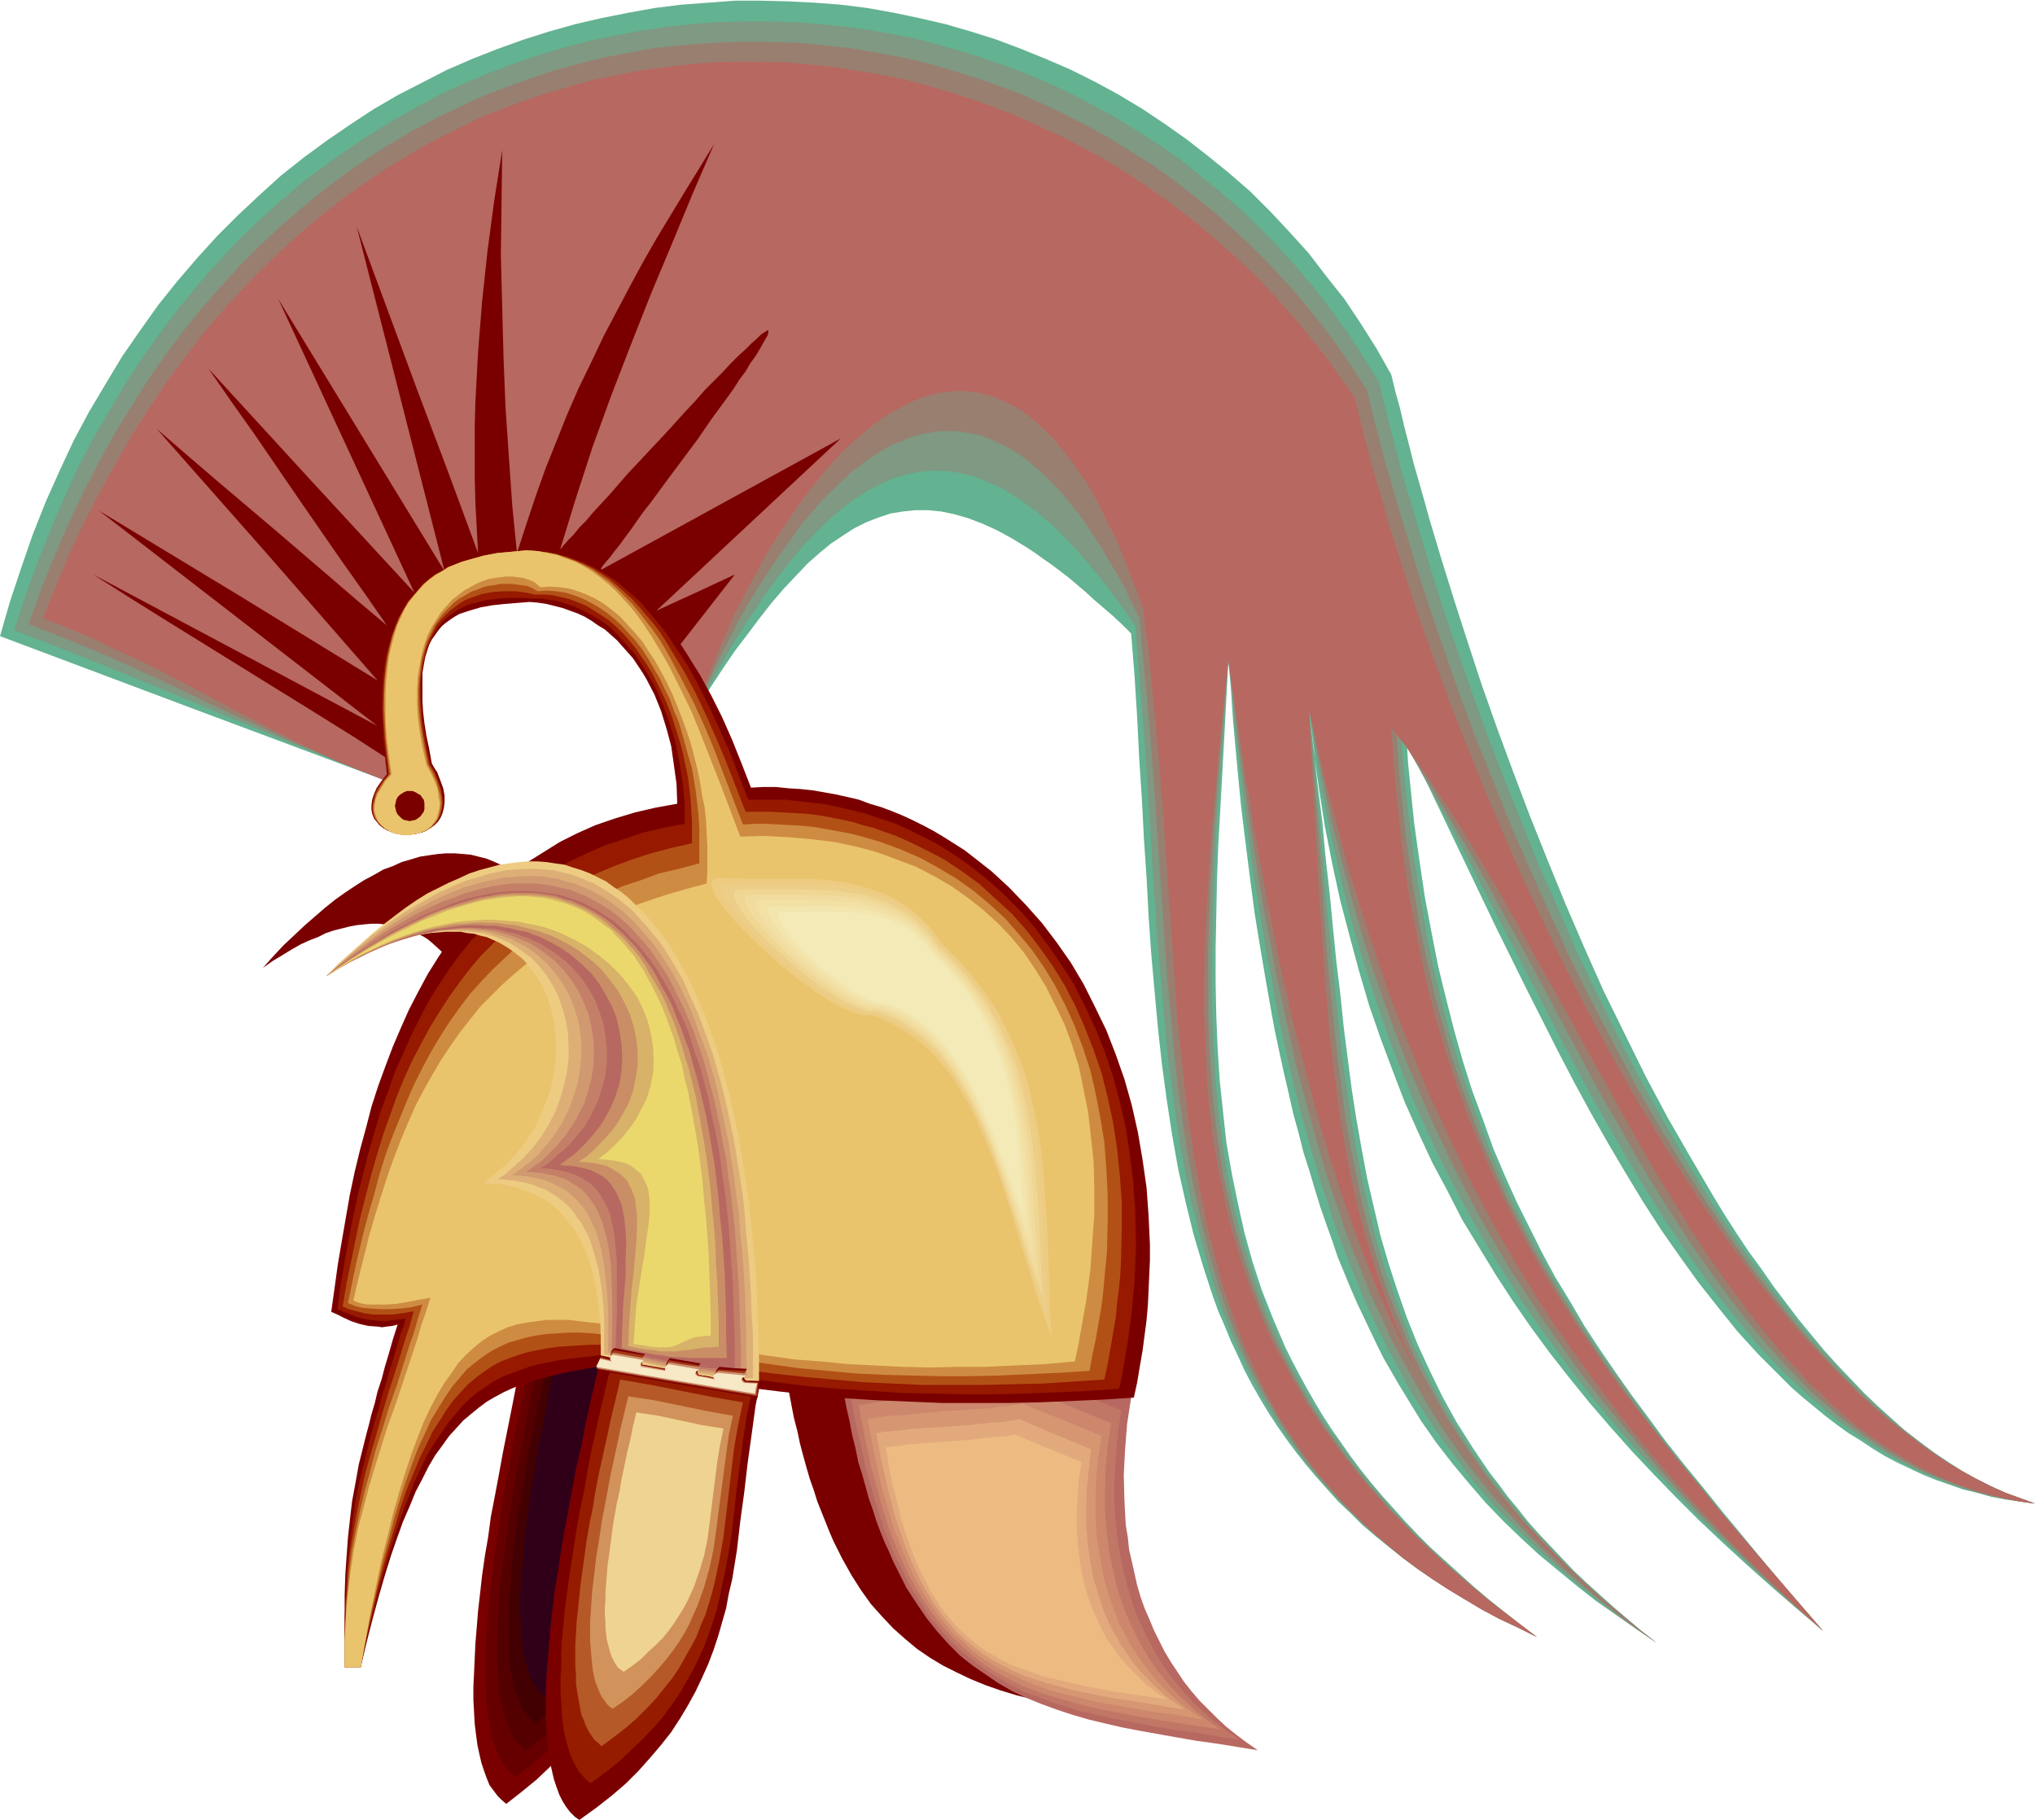
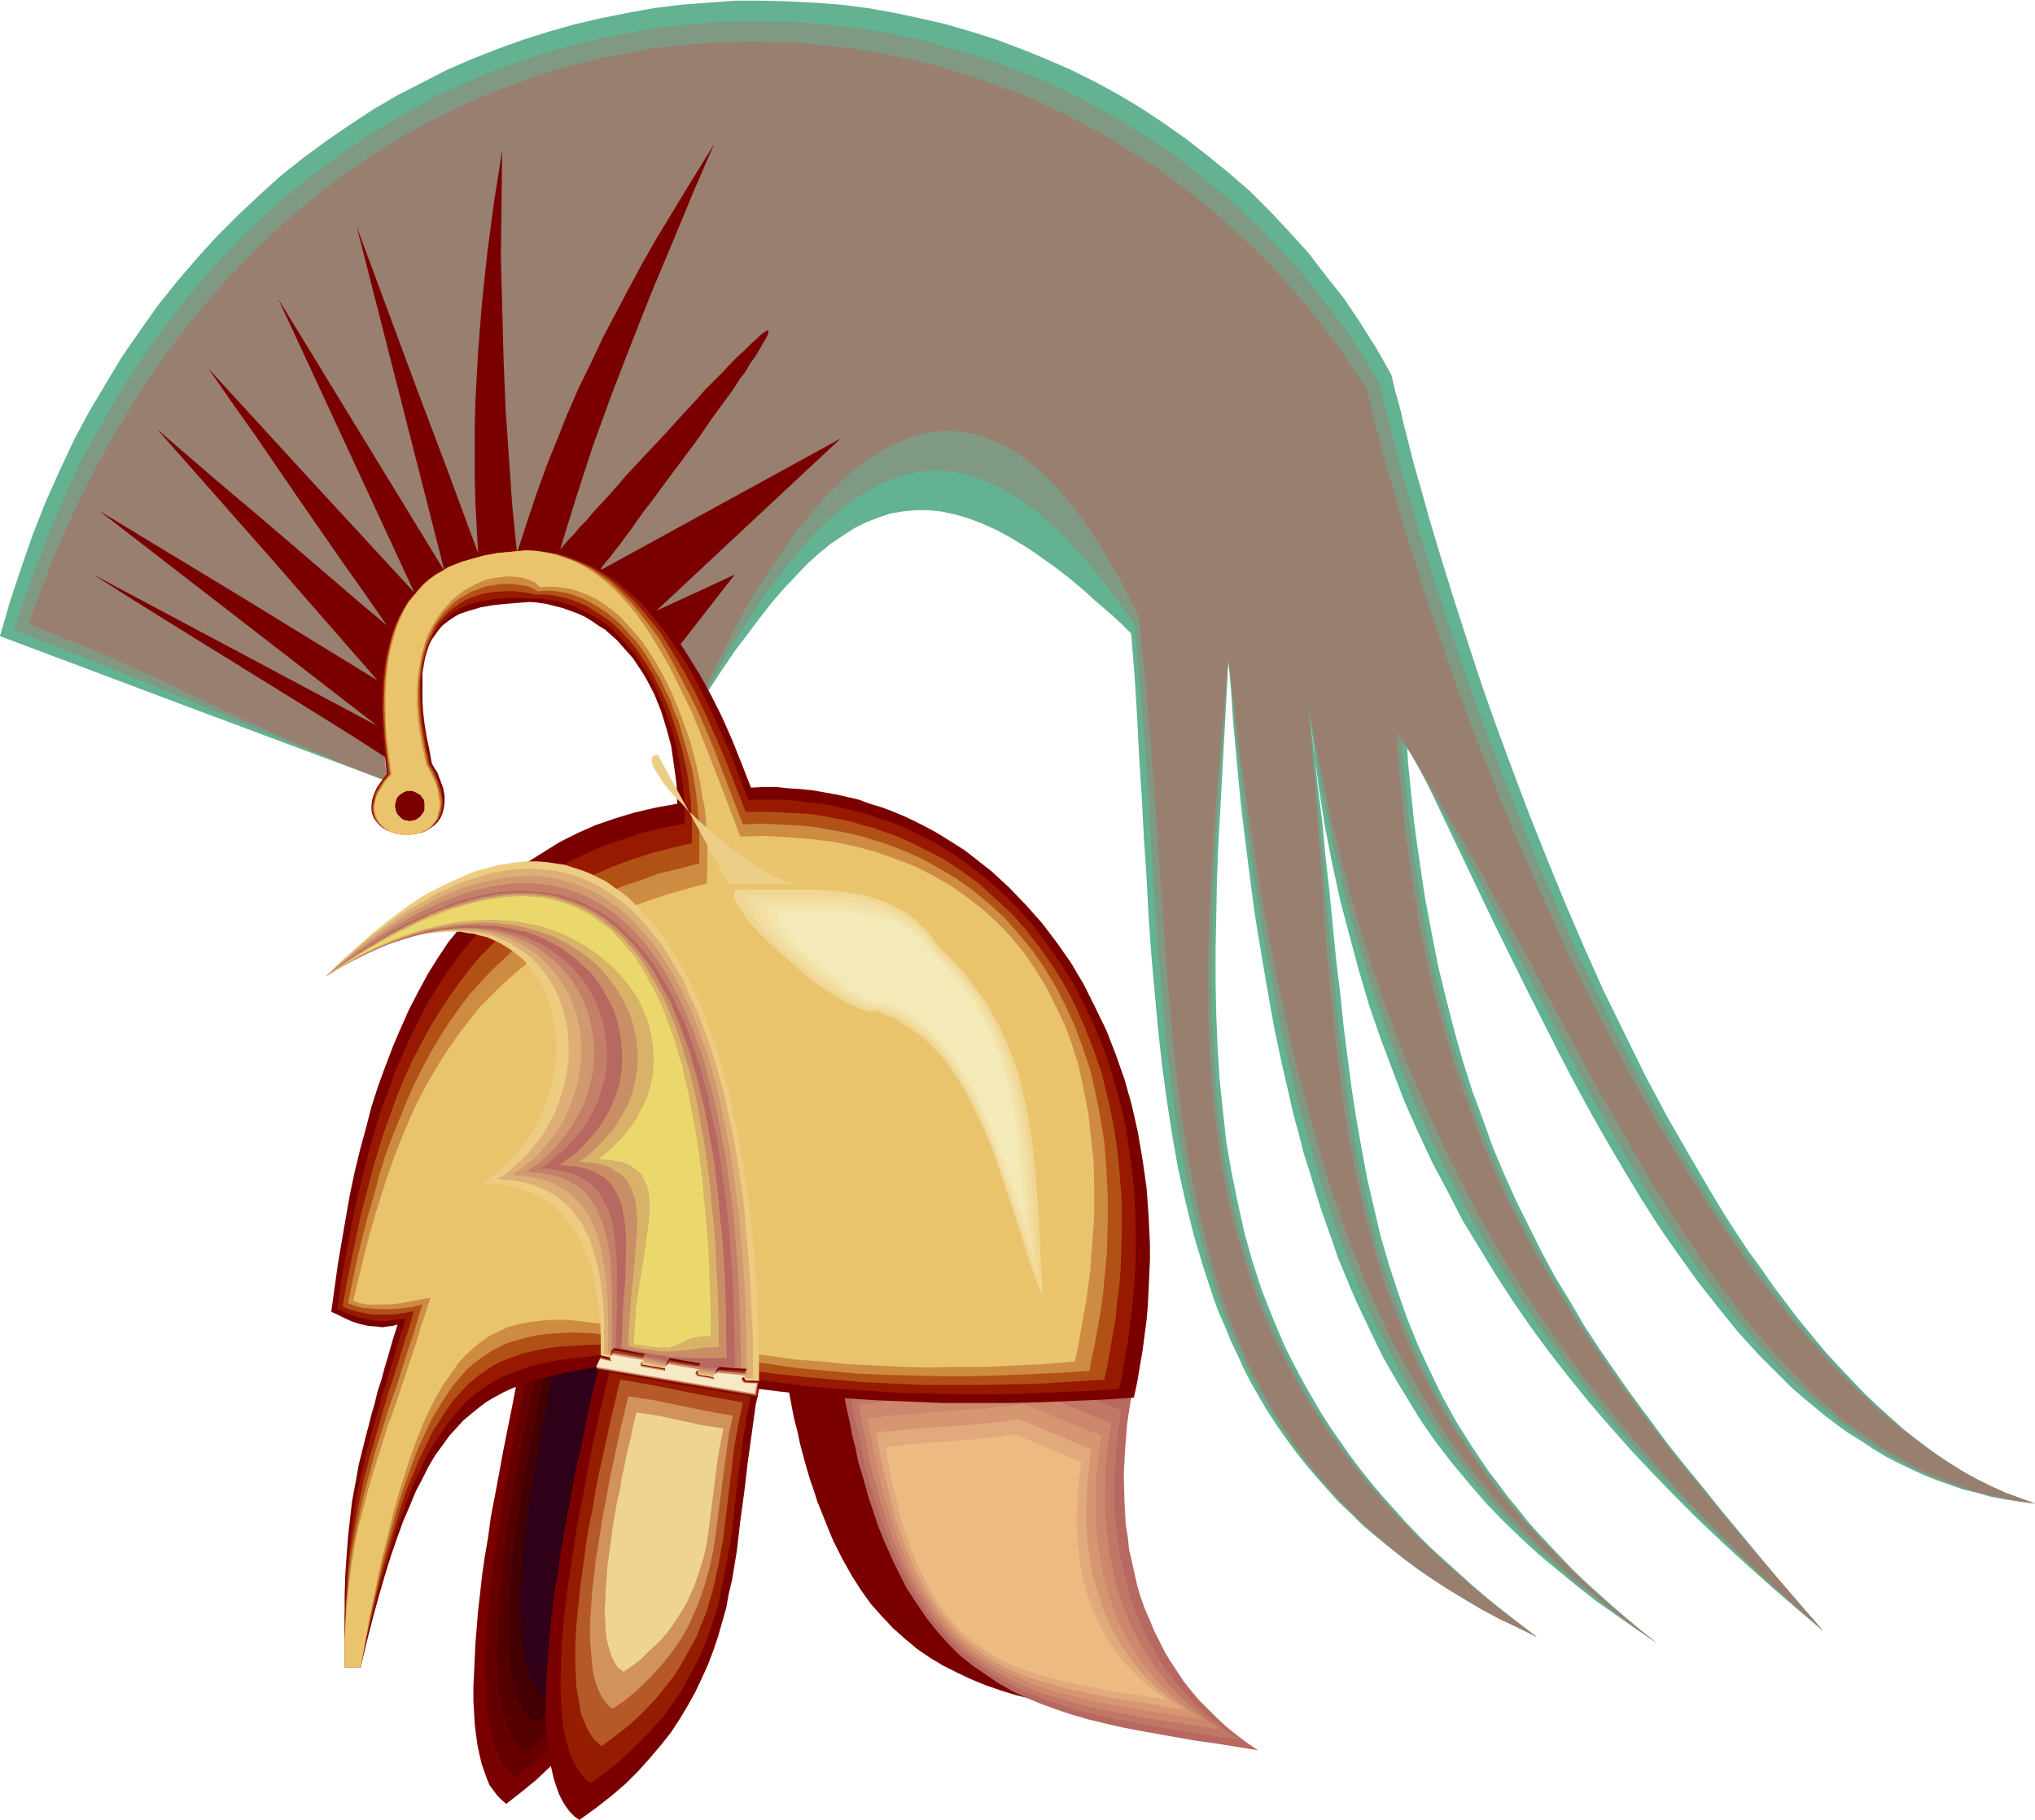
<svg xmlns="http://www.w3.org/2000/svg" fill-rule="evenodd" height="438.653" preserveAspectRatio="none" stroke-linecap="round" viewBox="0 0 3035 2715" width="490.455">
  <style>.pen1{stroke:none}.brush4{fill:#b76860}.brush5{fill:#7a0000}.brush23{fill:#edcc82}</style>
  <path class="pen1" style="fill:#63b291" d="m579 1166-289-108L0 949l15-52 17-51 17-49 19-48 21-47 21-45 23-43 25-42 24-40 27-39 27-38 28-35 30-35 30-33 31-31 32-30 32-29 34-27 34-25 35-24 35-23 36-21 37-19 37-19 37-16 38-15 39-14 38-12 39-11 39-9 40-8 39-7 40-5 40-3 40-3h39l40 1 40 2 39 3 40 5 39 7 38 8 39 9 38 11 38 12 37 14 37 15 37 16 36 18 35 19 35 21 33 22 34 24 32 25 32 26 31 27 30 30 28 30 29 32 26 34 27 34 24 36 24 38 22 39 6 25 7 25 6 26 7 27 7 28 8 28 8 28 8 29 18 60 19 61 20 62 21 64 23 65 24 65 25 66 26 65 27 66 28 65 29 65 31 63 31 63 33 62 34 59 17 29 17 29 17 28 18 28 18 27 19 26 18 26 19 25 19 25 19 23 19 23 20 22 20 21 20 21 20 19 20 18 20 18 21 16 21 16 21 14 22 14 21 12 22 11 22 10 22 8 22 8-22-3-22-3-21-4-21-6-21-5-20-7-20-7-20-8-19-9-19-9-19-10-18-11-18-12-18-11-18-13-17-13-17-14-17-14-17-15-16-16-16-16-16-16-31-34-29-36-30-38-28-39-28-40-27-42-26-43-26-44-25-44-25-46-24-46-47-93-46-93-45-94-44-92-22-46-22-44 2 31 3 30 3 30 3 29 4 29 4 28 4 27 4 27 10 53 10 51 12 49 12 47 13 46 14 44 16 43 15 42 17 40 18 40 19 38 19 38 20 37 22 36 21 36 23 35 24 35 24 34 26 35 25 34 27 34 28 34 28 35 29 35 29 35 30 36 31 36 32 37-39-33-37-32-37-33-36-33-36-34-34-34-33-34-33-35-32-36-31-36-30-37-29-37-28-38-27-39-26-40-25-41-25-41-22-43-23-43-21-45-20-45-18-47-18-48-17-49-15-51-14-52-14-53-12-55-11-56-9-57-8-59-7-61 7 57 6 57 7 55 5 54 6 53 5 52 5 50 6 49 5 49 6 47 6 46 7 45 8 45 8 43 10 43 10 43 12 41 13 40 14 40 16 40 18 39 19 39 21 38 24 38 25 37 14 18 14 19 15 18 15 19 16 18 17 18 17 18 18 19 19 18 20 18 20 18 21 18 21 18 23 18-31-21-30-21-30-21-28-22-28-23-29-24-26-24-27-26-26-27-25-29-25-30-24-31-23-33-22-36-11-18-11-19-11-19-10-20-10-21-10-21-10-21-10-23-9-22-10-24-8-24-9-25-9-26-8-26-8-27-9-28-7-28-8-29-7-31-7-30-7-32-7-33-6-33-6-34-6-35-6-36-6-37-5-38-5-39-5-40-5-41-4-41-4-43-4-44-3-45-4-46-3 58-3 56-3 55-3 55-3 53-2 53-1 51-1 51v50l1 49 2 48 3 48 5 47 5 46 8 46 9 44 10 45 12 43 14 43 17 43 9 21 9 21 10 20 11 21 11 20 12 21 12 20 13 20 14 20 14 20 15 20 16 20 16 19 18 20 17 19 19 20 19 19 21 19 21 19 21 19 22 19 24 19 24 19 25 19-28-14-27-13-26-14-26-15-24-15-24-15-22-15-22-16-21-17-20-16-20-17-18-18-18-17-17-19-16-18-16-19-15-19-14-19-14-20-13-20-12-20-12-21-11-21-10-22-10-21-9-22-10-23-8-22-15-46-14-47-12-49-11-49-9-51-8-52-7-52-6-54-5-55-5-56-4-57-3-57-4-59-3-59-4-60-3-61-4-63-5-62-14-14-14-13-14-12-14-12-13-12-13-11-12-10-13-10-12-9-13-9-11-8-12-8-23-14-22-12-22-10-21-8-21-6-19-4-20-2h-19l-19 2-18 3-18 6-18 7-18 9-17 11-18 12-17 14-18 16-17 18-18 19-18 21-18 23-18 24-19 25-19 28-19 29-20 30-12-26-14-24-16-24-18-22-19-21-10-10-10-10-11-9-11-8-11-8-12-7-11-7-12-6-12-5-12-5-12-3-13-4-12-2-13-1h-25l-13 1-13 2-13 4-12 4-13 6-12 7-21 15-19 15-16 16-15 17-13 17-11 17-9 18-8 18-6 18-5 19-2 19-2 19v19l2 20 4 19 4 20z" />
  <path class="pen1" style="fill:#7f9982" d="m579 1166-71-28-70-28-137-57-69-29-69-28-70-28-72-28 17-51 18-50 19-48 20-47 21-46 23-44 24-41 24-41 26-39 27-38 27-36 29-35 29-33 30-32 31-30 31-28 33-28 33-25 34-24 34-23 35-21 35-20 35-19 37-17 36-15 37-14 38-13 37-11 38-10 38-8 38-7 38-6 39-4 38-3 38-1h39l38 1 38 3 38 4 38 5 38 7 38 8 36 10 38 11 36 12 36 13 36 15 35 16 34 18 34 18 34 21 33 21 32 22 31 25 31 25 30 26 29 28 28 29 27 30 27 32 25 33 25 34 23 36 22 36 6 25 6 25 7 26 7 27 7 28 8 28 9 28 8 29 18 59 19 61 21 62 22 63 23 64 25 65 26 65 26 65 29 65 28 65 31 64 31 63 32 62 34 61 34 59 35 58 18 28 18 27 19 27 19 26 18 25 19 25 20 25 19 23 20 22 20 22 20 21 20 20 21 20 20 18 21 17 21 17 21 15 21 15 21 13 22 12 22 11 22 10 22 8 22 8-22-3-22-4-21-4-20-5-21-6-20-7-20-8-19-8-19-9-19-10-19-11-18-11-18-12-17-12-18-13-17-14-16-14-17-15-16-15-17-16-31-33-30-36-30-37-29-39-28-40-28-41-27-43-26-43-25-44-26-45-50-93-48-93-48-93-47-91-24-45-24-44-24-44-24-42 2 31 3 30 3 30 3 29 4 29 3 28 5 28 4 27 9 53 10 51 12 50 12 48 14 46 14 44 16 44 16 42 17 41 18 40 19 38 20 38 21 37 22 37 22 36 23 35 25 35 25 35 25 34 26 35 27 34 28 34 28 35 30 35 29 35 31 36 31 36 32 37-38-33-37-33-36-33-35-34-35-33-33-35-33-35-32-35-31-36-30-36-29-37-28-38-28-39-27-39-25-40-25-40-24-42-23-43-22-43-21-45-20-45-19-47-18-48-17-49-16-50-16-52-14-52-13-55-12-55-11-57-10-59-9-59 6 57 5 57 5 55 5 54 4 53 5 52 5 50 5 49 5 49 5 47 7 46 6 45 8 45 8 43 10 43 10 43 12 41 14 40 14 40 16 40 18 39 20 39 22 38 24 38 13 18 13 19 14 18 15 19 15 18 15 19 17 18 17 18 17 18 19 19 19 18 19 18 21 18 21 18 22 18 23 18-30-21-30-21-29-23-28-22-27-23-28-25-26-25-26-26-25-27-25-29-23-31-24-32-22-33-23-36-20-37-11-20-10-20-10-20-10-21-10-22-9-23-10-23-9-23-9-24-9-25-8-26-9-26-8-27-8-27-8-29-8-29-8-30-7-31-7-31-7-32-7-34-6-34-7-35-6-35-6-37-6-37-6-39-5-39-5-40-5-42-5-42-5-43-4-44-5-46-4 58-4 56-4 55-4 55-3 53-2 53-2 51-1 51-1 50 1 49 2 48 3 48 4 47 6 46 7 46 9 44 11 45 13 43 14 43 16 43 10 21 9 21 10 20 11 21 11 20 12 21 13 20 13 20 14 20 15 20 15 20 16 20 17 19 17 20 18 19 19 20 20 19 20 19 21 19 22 19 23 19 23 19 25 19 25 19-28-14-27-13-27-14-25-15-25-15-23-15-22-15-22-17-21-16-20-17-19-17-19-18-17-18-17-18-16-18-16-19-14-20-14-20-13-19-13-21-12-20-11-21-11-22-20-43-9-23-9-22-8-23-14-47-13-48-12-49-10-50-9-51-7-53-7-53-5-54-5-56-5-56-4-57-4-58-3-58-4-60-4-61-5-61-5-62-5-62-13-19-13-18-13-17-12-16-13-15-12-15-12-13-12-13-12-12-12-12-12-10-11-10-12-8-11-9-12-7-11-7-11-6-11-5-12-5-10-4-11-3-11-3-11-2-10-1-21-1-11 1-10 1-10 2-10 2-20 6-20 9-19 10-20 13-19 15-19 16-18 18-19 20-18 22-18 23-18 24-18 27-17 26-18 29-17 30-17 30-18 32-12-26-14-24-16-24-17-23-19-21-20-20-11-9-11-9-11-8-11-7-12-7-11-6-12-6-12-5-12-4-13-3-12-2-13-2h-25l-13 1-12 3-13 3-12 4-13 6-13 6-9 4-8 4-8 5-9 5-7 6-8 6-7 7-7 8-13 15-11 18-10 19-9 20-7 21-5 22-5 22-2 22-1 23 1 22 2 21 4 21z" />
  <path class="pen1" style="fill:#997f70" d="m579 1166-36-14-35-14-34-15-33-14-65-30-65-30-64-31-66-30-34-15-34-14-35-14-35-14 18-51 19-48 21-48 21-45 23-45 23-42 25-41 25-40 26-38 27-36 28-35 29-33 29-32 30-30 31-29 31-27 32-26 33-25 33-23 33-21 35-21 34-18 35-17 35-16 36-14 36-13 36-12 36-10 37-9 37-7 36-7 37-4 37-3 37-2 37-1 38 1 36 1 37 4 37 4 36 6 37 7 36 8 35 10 36 11 35 12 35 13 34 15 34 16 33 17 33 18 32 20 32 20 31 22 30 23 30 24 29 26 28 26 28 28 27 29 25 29 25 31 24 32 23 33 22 35 6 25 6 25 7 26 7 27 8 27 8 28 8 28 9 29 18 59 20 61 21 61 22 63 24 64 26 64 26 65 28 64 29 65 29 64 32 64 32 62 33 62 34 60 36 59 36 57 18 27 18 27 19 27 19 26 19 25 20 25 19 24 20 23 20 22 20 22 21 21 20 20 21 19 21 18 21 17 21 16 21 15 22 15 21 13 22 12 22 11 22 10 22 8 22 8-22-3-21-4-21-5-21-5-20-7-20-7-19-8-20-8-19-10-18-10-19-11-17-12-18-12-18-13-17-13-16-15-17-14-17-16-15-16-16-16-31-35-30-36-29-38-29-40-28-41-27-42-27-43-26-44-26-46-26-45-50-93-49-92-50-92-25-46-25-44-26-44-25-43-26-42-26-40 2 31 2 31 3 30 3 30 3 28 4 29 4 28 4 27 5 27 4 27 11 52 11 49 13 48 13 47 15 45 16 44 16 42 18 41 18 41 20 38 20 39 22 37 22 37 23 36 24 35 24 36 25 34 26 35 27 34 28 35 28 34 29 35 29 35 30 35 31 36 31 36 32 37-37-33-36-33-36-34-34-34-34-34-33-35-31-35-31-36-30-36-30-37-29-37-27-38-27-38-26-40-26-40-24-41-24-42-22-42-22-44-21-45-20-45-20-47-18-47-18-49-17-50-16-51-15-53-14-53-14-55-12-57-12-57-11-59 4 57 5 57 4 55 4 54 4 53 3 52 4 50 5 49 5 49 5 47 6 46 6 45 8 45 9 43 9 43 11 43 12 41 13 40 16 40 16 40 18 39 21 39 22 38 25 38 13 18 13 19 14 18 15 19 15 18 16 19 17 18 17 18 18 18 19 19 19 18 20 18 21 18 22 18 22 18 23 18-30-21-28-22-29-23-27-23-27-23-26-25-26-26-25-27-25-27-24-30-23-30-23-33-22-34-21-36-21-38-21-39-9-21-10-21-10-22-9-22-9-23-10-24-9-24-8-25-9-25-9-27-8-26-8-28-8-29-8-29-8-29-8-31-7-31-7-32-7-33-8-34-6-34-7-36-7-36-6-37-6-38-6-39-6-40-6-41-6-42-5-42-5-44-6-45-5 58-5 56-5 55-4 55-4 53-3 53-2 51-2 51v99l2 48 3 48 4 47 6 46 7 46 9 44 11 45 13 43 14 43 8 21 9 22 9 21 10 21 11 20 10 21 12 20 12 21 13 20 13 20 15 20 14 20 16 20 16 20 17 19 17 20 19 19 19 20 20 19 20 19 22 19 22 19 23 19 24 19 25 19 25 19-28-14-28-13-26-14-25-15-25-15-23-15-23-16-21-16-21-17-20-17-19-17-18-18-18-18-16-18-16-19-15-19-15-20-13-20-13-20-12-21-12-21-11-21-11-21-10-23-9-22-9-22-8-23-8-24-14-47-12-48-11-50-10-51-8-52-7-52-6-54-5-55-5-56-4-56-4-58-4-58-4-59-4-60-5-61-5-61-6-62-6-62-12-24-11-23-12-21-12-20-11-19-12-18-11-17-12-16-12-15-11-13-12-13-12-12-11-10-12-10-11-9-12-8-11-6-12-6-11-5-12-5-11-3-11-2-12-2-11-1h-22l-11 2-12 2-11 3-11 3-10 5-12 4-10 6-11 6-11 7-10 7-21 16-20 19-21 20-19 22-20 24-18 26-19 27-18 28-18 29-17 30-16 32-16 31-15 33-15 33-12-26-14-25-16-24-17-23-19-21-19-21-11-9-10-9-11-8-12-8-11-7-12-6-11-6-12-5-12-4-12-4-13-2-12-2-13-1-12 1-13 1-12 2-13 3-12 4-13 6-12 7-8-1-7 1-7 2-7 2-7 4-7 5-7 6-6 6-7 7-6 8-6 9-5 9-6 10-5 11-10 22-8 24-7 25-6 25-4 25-2 25v36l1 12 2 11 2 11z" />
-   <path class="pen1 brush4" d="m579 1166-35-14-35-14-33-15-32-15-31-16-31-16-61-32-60-32-31-16-31-15-33-15-33-16-34-14-35-14 20-49 20-48 22-46 23-45 24-43 24-42 25-39 26-39 27-36 27-36 28-33 29-32 30-31 30-29 30-27 31-26 32-25 32-23 33-22 33-20 33-19 34-17 34-17 34-14 35-13 35-12 35-10 35-10 35-7 36-7 36-5 35-4 36-3 36-1h35l36 1 36 3 35 4 35 5 35 6 35 7 35 9 34 10 34 11 34 12 33 13 33 15 33 15 32 17 32 17 31 19 30 20 30 21 30 22 28 23 28 24 28 25 27 26 26 28 25 28 24 29 24 30 22 31 22 32 6 25 6 25 7 27 7 26 8 27 8 28 8 28 9 29 19 59 20 60 22 61 23 63 25 63 26 64 27 64 28 64 30 64 31 64 32 63 33 62 34 61 35 59 36 58 37 57 19 27 19 27 19 26 19 26 20 25 19 24 20 24 20 23 21 22 20 21 21 21 20 20 21 19 21 18 22 17 21 16 21 15 22 14 22 13 22 12 21 11 23 10 22 8 22 8-22-3-21-4-21-5-20-6-20-6-20-8-19-8-19-9-19-10-18-11-18-11-18-12-35-26-17-15-16-14-16-16-17-15-15-17-16-17-30-35-30-38-29-39-28-40-28-42-27-44-27-44-26-45-51-92-26-46-25-47-52-92-25-46-26-46-26-44-26-44-27-42-27-41-28-40-29-38 2 31 2 31 3 30 3 30 3 29 3 29 4 28 4 28 5 27 5 27 10 51 11 51 13 48 14 47 15 46 16 44 17 42 18 42 19 40 20 40 20 38 22 38 23 37 23 36 25 36 24 35 26 35 27 35 27 34 28 35 29 34 28 35 31 35 30 35 31 36 31 36 32 37-37-34-35-33-34-34-34-34-33-35-32-35-31-35-30-36-30-37-28-37-28-38-27-38-27-39-25-39-25-41-24-41-23-42-23-43-21-43-21-45-21-45-19-47-19-47-19-49-17-50-17-50-16-52-16-53-14-55-15-55-13-57-13-58 3 57 3 57 3 55 3 54 3 53 4 52 3 50 4 49 4 49 5 47 6 46 6 45 8 45 8 43 10 43 11 43 13 41 13 40 15 40 17 40 19 39 21 39 23 38 25 38 13 18 28 37 15 19 16 18 16 19 18 18 17 18 18 18 19 19 20 18 20 18 21 18 22 18 22 18 24 18-29-22-28-22-28-23-26-23-27-25-26-25-25-26-24-27-24-29-23-29-23-32-22-32-21-34-21-37-21-38-20-40-10-21-9-21-10-22-9-22-9-23-9-24-9-24-9-25-9-26-8-26-9-27-8-27-8-28-8-29-8-30-8-30-8-31-8-32-7-33-8-33-7-34-7-36-7-36-7-36-7-38-7-38-6-40-7-40-6-41-6-42-7-44-6-44-6 58-6 56-5 55-5 55-5 53-3 53-3 51-2 51-1 50v49l2 48 2 48 4 47 6 46 8 46 9 44 11 45 13 43 15 43 8 21 9 22 9 21 10 21 11 20 11 21 12 20 12 21 13 20 14 20 14 20 15 20 16 20 16 20 17 19 18 20 19 19 19 20 20 19 21 19 22 19 22 19 23 19 25 19 25 19 25 19-28-14-28-13-26-14-25-15-25-15-23-15-23-16-22-16-20-17-20-17-19-18-18-18-17-18-16-19-16-19-15-19-14-20-13-20-13-20-12-21-12-22-10-21-10-22-10-22-17-46-8-23-8-23-13-49-12-49-10-50-9-51-8-53-6-53-6-54-5-56-4-56-4-57-4-58-4-58-4-60-5-60-5-60-6-62-6-62-8-62-10-29-11-27-10-26-10-25-12-22-10-22-11-20-11-19-12-17-11-16-12-15-11-14-12-12-12-11-11-10-12-9-12-8-12-6-12-5-11-5-13-3-12-3-11-1-12-1-13 1-12 1-11 2-12 3-12 4-12 5-11 6-12 6-12 7-12 8-11 8-11 9-12 10-11 10-11 10-11 12-21 24-21 27-20 27-20 30-19 30-18 33-17 32-17 33-15 34-14 34-13 35-13 34-12-26-14-25-15-24-17-23-19-23-19-20-11-9-10-9-11-9-11-8-11-7-12-7-11-6-12-5-12-4-12-4-12-3-13-2h-37l-12 3-13 3-12 4-13 5-13 7-5-4-6-3-6-2-6 1-6 1-7 4-6 4-6 6-6 6-6 8-6 9-6 9-6 11-5 11-6 12-5 12-9 27-9 27-7 29-5 28-3 29-2 13v27l1 12 1 12 2 11z" />
  <path class="pen1 brush5" d="m1172 2051 4 22 4 21 4 21 5 19 4 19 5 19 5 18 5 17 6 17 5 16 6 15 6 15 6 15 6 14 13 26 14 25 14 22 15 21 17 19 16 17 18 16 18 15 19 13 20 12 20 10 21 10 22 9 23 8 23 7 24 6 25 6 26 6 27 4 27 5 28 5 29 4 30 5 30 4 31 5-16-11-15-11-15-11-14-12-14-13-12-12-12-13-11-14-11-14-9-14-9-15-9-15-7-15-8-15-6-16-6-16-5-16-5-17-4-16-3-17-3-18-2-17-2-17-1-18v-35l1-36 4-37 5-36-145-57-15 2-16 2-17 2-17 1-19 2-20 1-80 6-19 2-19 1-18 2-17 1-16 2-14 2zm-586-914-54-35-56-35-113-70-113-70-56-35-55-35 212 113 212 113-415-321 208 126 207 127-164-188-165-187 44 38 43 37 85 72 84 72 43 37 44 37-34-49-34-48-65-94-65-95-34-48-34-49 153 167 154 167-203-438 124 203 124 203-131-514 90 243 46 122 45 122-2-38-2-37-1-38v-75l1-37 4-75 6-75 8-75 10-75 12-76-1 80-1 77 2 77 2 76 3 75 5 73 5 72 7 71 14-43 14-42 15-42 16-40 16-40 17-39 19-39 18-38 39-74 20-37 20-35 43-71 43-70-32 74-31 75-31 74-30 76-29 75-28 77-25 77-24 78v-2l2-1 1-1 2-3 2-2 6-7 8-8 8-10 10-10 10-12 12-13 13-14 13-15 13-15 29-31 30-32 29-32 15-16 13-15 14-14 13-13 12-13 11-11 11-10 9-9 8-7 6-6 3-2 3-2 2-1 1-1h2v2l-1 5-3 5-4 7-5 9-6 10-8 11-7 12-9 12-9 14-10 14-11 15-11 15-22 32-47 63-22 30-11 14-10 14-9 13-9 12-8 11-8 10-6 8-6 7-5 6-3 5-2 3h-1l361-198-137 128-138 129 59-27 58-27-81 104-13-10-14-9-13-8-13-8-25-15-25-12-23-11-23-9-22-7-21-5-20-4-19-2h-18l-17 1-17 2-15 4-15 6-13 7-14 8-11 9-12 11-10 12-10 12-8 15-8 15-7 16-6 17-4 17-5 19-3 20-3 20-1 21-1 22v22zm202 848-8 38-9 38-7 36-7 35-7 35-6 33-6 32-6 31-4 30-5 29-4 28-3 27-3 26-2 25-2 24-1 22-1 22-1 20v20l1 18 1 18 2 16 2 15 3 14 3 13 4 12 4 11 4 10 6 8 6 8 6 6 7 6 23-18 22-18 20-19 18-19 17-19 16-19 14-20 13-19 11-21 11-20 9-20 9-21 7-21 7-20 6-21 5-21 9-43 7-43 5-43 5-44 10-87 7-43 8-43-28-5-29-6-56-11-56-12-28-5-29-5z" />
  <path class="pen1" style="fill:#600" d="m801 1985-8 36-8 35-7 35-7 33-7 32-5 32-6 30-5 30-4 28-4 27-4 26-3 26-3 24-2 24-2 22-1 22-1 20v38l1 17v16l2 16 2 14 3 14 2 12 4 11 4 10 4 9 5 9 6 7 6 6 6 5 22-17 21-17 19-17 17-18 16-18 15-19 13-18 12-19 11-19 10-19 9-19 8-19 7-20 6-20 6-19 5-21 8-40 6-40 6-41 4-41 10-82 6-41 8-41-27-4-26-5-53-11-53-12-27-5-27-4z" />
  <path class="pen1" style="fill:#540000" d="m814 1985-8 34-7 33-7 33-7 31-5 30-6 30-5 28-5 28-4 26-4 26-3 25-3 24-3 23-2 22-1 21-2 20v19l-1 18v17l1 17 1 15 1 14 2 14 3 12 2 12 4 11 4 9 4 9 4 8 5 6 6 6 6 5 21-16 19-16 18-16 16-17 15-17 14-17 12-18 12-17 10-18 9-18 9-18 7-18 7-19 6-18 5-19 5-18 7-38 6-39 5-38 5-38 9-78 6-38 7-38-50-9-50-10-50-11-50-9z" />
  <path class="pen1" style="fill:#420002" d="m827 1985-8 32-6 31-7 30-6 29-5 29-6 27-5 27-4 26-4 25-4 24-3 23-3 22-2 22-2 21-1 19-2 19v67l1 14 1 13 2 13 2 12 3 11 3 9 4 10 3 7 5 8 5 6 5 5 6 5 19-15 18-15 17-16 15-15 14-16 13-16 12-16 11-17 9-16 9-17 8-17 6-17 7-17 5-18 5-17 5-18 7-35 6-36 17-144 5-36 7-35-24-4-23-5-47-10-46-9-47-9z" />
  <path class="pen1" style="fill:#300019" d="m839 1985-6 29-7 29-6 28-5 28-5 27-6 25-4 25-4 24-4 23-3 23-3 21-3 21-2 20-1 19-2 19-1 17-1 17v31l1 14 1 14 1 12 1 12 3 11 2 10 3 9 3 9 4 7 4 7 4 6 5 5 5 4 18-14 17-14 16-14 14-15 13-14 12-15 11-15 10-16 9-15 8-16 7-16 7-16 6-16 5-16 9-33 6-33 5-33 8-67 9-67 5-34 6-33-44-8-87-18-44-8z" />
-   <path class="pen1 brush5" d="m392 1444 16-18 15-16 16-15 16-15 15-13 15-13 15-12 14-10 15-10 14-9 15-8 14-8 14-5 13-6 14-4 13-4 13-2 14-2 12-1h13l13 1 11 1 12 3 12 3 12 5 11 5 11 5 11 7 11 8 10 8 10 9 10 10 9 11 10 11 9 13 9 13 9 14 8 15 8 15 8 16 8 17 7 18 7 18 7 19 6 20 6 21 6 21 5 22 5 23 6 23 8 50 4 25 4 26 3 28 3 27 3 28 2 29 2 30 2 30 1 31 1 32 1 32v33h-10l-11-1-11-1-12-2-13-1-14-3-28-4-29-6-30-7-29-7-28-6v-29l-1-27-3-26-3-25-5-22-6-21-8-19-4-9-5-9-4-8-6-8-6-7-5-7-7-6-7-5-7-6-8-5-7-4-9-4-9-3-9-3-9-2-10-1-11-2h-10l17-14 15-16 14-16 12-17 10-19 10-18 7-20 6-19 4-20 3-20 1-20-1-19-2-19-3-19-5-17-6-17-8-16-10-15-11-13-12-11-7-6-6-4-15-8-9-4-8-3-9-2-9-2h-9l-10-1h-10l-11 1-10 1-11 2-12 3-12 3-12 4-12 6-13 5-13 6-14 8-13 8-15 9-14 10z" />
  <path class="pen1 brush5" d="m900 2009-9 38-9 38-8 36-7 36-8 34-6 33-6 32-6 32-5 30-4 28-5 29-3 26-3 26-2 25-2 23-2 23-1 22v40l1 18 1 18 2 16 2 15 3 14 3 13 4 12 4 11 5 10 5 8 6 8 7 7 7 5 25-18 23-18 21-18 19-19 17-19 17-20 15-19 13-20 12-20 11-20 10-21 9-20 8-21 7-21 6-21 6-21 4-22 5-21 7-43 5-43 6-44 5-43 6-43 6-44 9-43-30-4-29-6-117-24-30-5-30-5z" />
  <path class="pen1" style="fill:#961c00" d="m912 2033-8 35-8 33-7 32-7 31-6 31-5 30-6 28-5 28-4 26-4 26-4 25-3 24-3 23-2 22-2 21-1 20v19l-1 18v18l1 16 1 15 1 14 2 14 3 13 3 11 3 10 4 10 5 9 4 7 6 7 5 6 7 5 22-16 20-16 18-17 17-16 16-17 15-17 13-18 12-17 10-18 10-18 9-18 8-18 7-19 6-18 6-19 4-19 8-38 7-38 5-38 4-38 10-78 6-38 8-38-27-5-26-4-52-11-52-10-26-5-27-5z" />
  <path class="pen1" style="fill:#b55928" d="m925 2058-7 30-7 29-6 28-6 27-6 27-5 26-4 25-5 24-4 23-3 22-3 22-3 21-2 20-2 19-2 18-1 18-1 17v31l1 14v13l2 13 2 11 2 11 2 11 4 9 3 8 4 8 4 6 4 6 6 5 5 5 19-14 18-14 16-14 15-15 14-15 12-15 12-15 10-15 9-16 9-16 8-15 6-16 7-16 5-16 5-17 4-16 7-33 6-34 16-134 6-34 7-33-46-8-91-18-46-8z" />
  <path class="pen1" style="fill:#d1935b" d="m937 2083-6 25-6 25-5 24-5 23-5 23-4 22-4 21-4 21-3 20-3 19-3 18-2 18-2 17-2 16-1 16-1 15-1 14v27l1 12 1 12 1 10 1 10 2 10 2 8 3 8 3 7 3 7 4 5 4 6 4 4 5 3 16-11 15-12 14-13 12-12 12-13 11-13 10-13 9-13 8-13 7-13 6-14 6-13 5-14 5-14 8-28 6-28 4-28 15-115 4-29 6-28-39-7-39-8-39-8-39-6z" />
  <path class="pen1" style="fill:#efd391" d="m949 2107-5 21-4 20-5 20-4 20-4 18-3 19-4 17-3 17-3 17-2 16-2 15-2 15-2 14-1 14-1 13-1 12v12l-1 11v11l1 10v10l1 9 1 8 2 8 2 7 2 7 2 5 3 6 3 5 3 4 4 3 4 3 13-9 13-10 11-11 11-10 10-10 9-11 8-11 7-11 7-11 6-11 10-22 8-23 7-23 5-24 3-23 12-95 4-24 5-24-32-5-65-14-33-5z" />
  <path class="pen1 brush4" d="m1254 2053 4 23 4 22 5 22 4 21 5 20 4 20 6 19 5 18 5 18 6 17 5 16 6 16 6 15 7 15 6 14 7 14 13 26 15 23 15 22 16 20 17 19 17 17 19 15 19 13 19 13 21 12 21 10 22 9 22 8 24 8 24 7 25 6 26 6 26 5 28 5 28 5 29 5 29 4 31 5 31 5-16-11-16-12-15-12-14-13-13-13-13-13-12-14-11-14-10-15-10-15-9-15-8-16-8-16-7-17-7-16-6-17-5-17-4-18-4-18-4-17-2-19-3-18-1-18-1-19-1-38 2-38 3-38 6-39-146-60-14 2-16 2-17 2-18 2-19 1-19 2-80 6-20 2-19 1-18 2-17 2-15 2-15 2z" />
  <path class="pen1" style="fill:#c17766" d="m1268 2074 3 22 4 21 4 20 5 19 4 19 4 18 5 18 5 17 5 17 5 16 5 15 11 29 6 14 13 26 12 24 14 22 14 21 15 18 16 18 16 15 17 14 18 13 18 12 19 11 20 10 21 8 21 8 22 7 22 7 24 5 24 6 24 4 26 5 26 5 27 4 28 4 28 5 30 4-16-10-14-11-14-11-13-12-13-12-11-12-12-14-10-13-10-13-9-15-8-14-8-15-7-15-7-15-6-15-5-16-5-17-4-16-4-16-3-17-3-17-2-17-3-35v-35l2-36 3-36 5-36-68-28-68-28-14 2-14 2-16 2-17 1-18 2-18 1-37 3-38 3-18 2-17 1-17 2-16 1-15 2-13 2z" />
  <path class="pen1" style="fill:#cc876d" d="m1281 2096 3 19 4 20 4 19 4 18 3 17 5 17 9 33 9 30 10 28 11 26 11 24 12 23 13 20 13 19 14 18 15 16 15 14 16 14 16 12 17 11 18 10 18 9 19 8 20 7 21 6 21 6 22 6 22 5 23 4 24 5 24 4 25 4 26 4 26 4 27 4-14-9-13-10-13-11-12-11-12-11-11-12-10-12-10-12-9-13-8-13-8-13-7-14-7-14-6-14-6-15-5-15-5-15-3-15-7-31-4-32-3-32v-33l1-33 3-33 5-34-127-52-12 2-14 2-15 1-15 2-34 3-34 2-35 3-34 3-15 1-15 2-13 2-13 2z" />
  <path class="pen1" style="fill:#d69672" d="m1294 2117 3 18 4 18 3 17 4 17 7 32 9 30 8 28 10 26 10 24 10 23 11 20 12 19 12 18 13 16 13 15 15 13 14 13 15 11 16 10 17 9 17 8 17 8 19 7 18 6 20 5 20 5 20 5 22 4 22 4 23 4 23 4 24 3 24 4 25 4-13-9-13-9-12-10-11-10-10-10-11-11-9-11-9-12-8-11-8-12-8-13-6-13-7-12-5-14-5-13-5-14-8-28-5-28-5-30-2-30v-30l1-31 3-30 5-32-118-48-11 2-13 2-14 1-14 2-31 2-32 2-33 3-30 3-15 1-14 1-12 2-12 2z" />
  <path class="pen1" style="fill:#e2aa7c" d="m1307 2138 6 34 7 31 7 29 7 28 9 26 8 23 9 22 10 21 10 19 11 18 11 16 12 15 12 14 13 12 14 11 14 11 14 9 15 8 16 8 16 7 34 11 37 10 19 4 19 4 21 4 21 3 43 7 22 4 23 3-24-16-10-9-11-10-9-9-10-10-9-11-8-10-7-11-8-11-6-12-7-11-11-24-8-25-8-25-5-27-4-27-2-27v-28l1-28 3-28 3-29-53-22-54-23-11 2-11 2-13 1-13 1-28 3-30 2-30 2-28 2-14 2-12 1-12 1-11 2z" />
  <path class="pen1" style="fill:#edba82" d="m1321 2159 5 31 6 28 7 27 6 25 8 24 8 22 8 20 9 18 9 18 10 16 10 15 11 13 11 13 12 11 12 10 13 10 13 8 14 8 14 7 15 6 15 5 16 6 16 4 17 4 18 4 18 4 37 7 39 6 21 3 21 3-11-7-21-16-18-18-9-9-8-9-7-10-14-19-11-21-10-22-9-23-6-23-5-25-3-24-2-25v-25l1-26 2-26 4-26-49-20-50-21-9 2-11 1-11 1-13 1-25 3-27 2-28 2-25 2-13 1-11 2-11 1-9 1z" />
  <path class="pen1 brush5" d="m494 1957 9 4 10 5 11 5 12 4 13 3 14 1 7 1 7-1 8-1 8-2-7 22-6 21-6 20-5 19-6 18-4 17-5 17-4 16-4 15-4 16-7 28-5 28-5 27-3 26-3 27-2 27-2 29-1 31v107h24l9-38 9-35 9-33 9-31 9-29 9-26 9-25 10-23 9-22 10-19 9-18 10-17 11-15 10-14 11-12 10-11 12-10 11-9 12-9 12-7 13-7 13-6 13-5 14-5 14-4 15-4 31-7 33-6 17-3 19-4 48 11 49 10 49 8 49 8 49 6 48 5 49 5 48 3 49 2 48 2h96l48-1 47-2 47-2 47-3 5-23 4-24 4-23 3-23 3-23 2-23 1-22 2-44v-23l-2-43-3-42-6-42-7-41-9-40-11-39-13-37-14-36-17-35-17-34-19-32-21-30-22-29-24-27-25-26-26-24-28-22-13-10-30-19-15-9-15-8-16-8-15-7-17-7-16-6-17-5-16-6-17-4-18-4-17-3-17-3-19-2-17-1-19-2h-18l-19 1-14-36-14-35-15-34-16-32-17-31-18-29-9-14-9-13-10-13-10-12-10-12-10-11-11-10-11-10-11-9-12-9-12-8-13-7-12-6-13-6-14-5-14-4-14-3-15-3-15-1-16-1-21 2-22 2-22 4-22 6-10 3-10 4-10 4-10 6-10 5-9 7-9 7-8 9-8 9-7 9-7 11-6 12-6 13-5 14-4 15-4 16-3 17-2 19-1 19v44l2 24 3 26 3 27-8 10-7 10-4 9-3 9-1 8v7l1 6 3 7 4 5 4 5 5 4 7 4 6 2 8 2 7 1 7 1 8-1 7-1 8-1 7-3 6-4 6-4 5-5 4-6 3-7 2-8 1-8v-10l-2-11-4-11-5-13-4-6-4-7-4-22-4-19-3-19-2-17-1-16v-42l2-12 2-11 3-10 3-9 4-8 5-7 5-7 5-6 6-5 7-5 6-4 7-4 15-5 17-5 17-3 18-2 38-3 12 1 13 2 12 3 12 3 11 4 11 4 11 5 10 6 10 7 10 6 9 8 9 8 8 9 8 9 8 9 14 21 6 10 12 23 10 25 8 26 7 26 4 28 4 29 1 29-33 6-30 7-30 9-29 10-27 12-26 13-24 15-24 15-22 17-21 18-20 20-20 20-17 22-18 22-16 24-15 24-14 26-14 27-12 27-12 28-11 29-11 30-10 31-8 31-9 33-8 33-7 33-6 34-6 35-6 35-5 36-5 36z" />
  <path class="pen1" style="fill:#961900" d="m503 1953 9 4 10 4 11 4 13 3 14 2 14 1 15-2 8-1 8-1-3 11-4 10-6 21-6 20-6 19-5 18-6 18-4 17-5 16-9 32-7 29-7 29-6 27-4 28-4 28-3 28-3 30-1 31-1 16-1 17v75h24l4-20 4-20 9-37 9-34 9-33 9-30 9-29 9-26 9-24 9-23 10-21 9-19 10-17 11-16 10-15 11-13 10-12 11-11 12-10 12-8 12-8 13-7 13-5 27-10 15-4 15-3 15-3 16-2 17-2 17-2 17-2 19-2 48 11 48 10 48 9 48 7 47 6 46 6 47 4 47 3 46 3 46 1 46 1h46l47-1 46-2 46-2 47-3 5-23 4-24 4-23 3-23 3-22 2-23 2-22 1-22 1-22v-22l-1-42-3-42-5-41-6-39-9-39-10-37-12-36-14-35-16-34-16-32-19-30-20-29-21-28-23-26-24-24-25-22-27-21-14-10-14-9-14-9-15-8-30-15-15-7-16-6-16-5-17-6-16-4-17-4-17-4-17-3-18-2-18-2-18-2h-55l-14-36-14-36-15-34-16-34-16-32-17-31-19-28-9-14-10-13-20-24-10-12-11-10-12-10-11-10-12-8-13-8-12-7-13-6-13-5-14-5-14-3-15-3-15-2-16-1-21 2-22 2-22 4-21 6-10 3-11 4-10 4-10 6-9 5-10 7-8 7-8 9-8 9-8 9-6 11-7 12-5 13-5 14-4 15-4 16-3 17-2 19-1 19v22l1 22 1 24 3 26 4 27-9 10-7 10-4 9-3 9-1 8v7l1 7 2 6 4 5 5 5 5 4 6 4 6 2 7 2 7 1 8 1h7l7-1 8-2 6-3 7-3 5-4 5-6 4-6 3-6 2-8 1-9-1-10-2-10-4-12-5-12-7-14-5-22-3-21-3-19-2-19-1-17v-30l2-14 2-13 3-11 4-11 4-9 5-9 5-8 6-7 6-6 7-6 7-5 7-4 8-4 8-3 8-2 17-4 17-2 17-1h17l16 1h13l13 2 13 2 12 4 12 4 11 5 11 6 11 6 11 7 10 8 9 9 9 10 9 10 9 10 7 11 8 12 7 12 7 12 6 13 6 14 5 13 5 14 9 29 6 30 5 31 3 30v32l-32 6-30 7-29 10-28 9-27 12-25 12-24 14-24 15-22 16-21 17-19 18-19 19-19 20-17 21-16 22-15 23-15 24-13 25-13 26-12 27-12 27-10 29-11 29-9 30-9 31-8 31-8 32-7 33-7 34-6 34-6 35-5 36z" />
  <path class="pen1" style="fill:#b25116" d="m511 1949 9 4 11 3 12 3 13 2h29l16-2 16-3-6 22-7 21-6 20-6 19-6 19-6 18-5 17-5 17-9 32-9 31-8 29-6 28-6 29-5 28-5 30-3 30-2 32-1 16-1 18-1 17v58h24l4-21 4-21 9-38 8-37 9-34 9-32 9-30 8-27 9-26 10-24 9-22 10-20 9-19 11-17 10-16 10-14 11-12 11-12 12-10 12-9 12-8 13-7 13-5 14-5 14-4 14-3 16-3 15-2 16-1 17-1 17-1h37l48 11 47 10 47 8 46 8 45 6 46 5 44 4 45 4 44 2 44 2h89l45-1 45-1 46-3 46-3 5-23 4-23 8-46 2-22 3-23 2-22 1-21 1-43v-42l-3-41-4-39-6-39-8-37-9-36-12-35-13-33-14-32-16-31-18-29-19-27-20-26-22-25-24-22-24-22-26-19-27-18-29-15-14-7-15-7-16-7-15-5-16-6-16-4-16-5-34-7-17-3-17-2-18-1-18-1-18-1h-37l-28-72-15-36-15-34-16-34-17-32-18-30-9-15-9-14-10-13-11-13-10-12-11-12-11-10-11-10-12-10-12-8-13-8-12-6-14-6-13-5-14-4-15-3-15-2-16-1-21 2-22 2-21 4-22 6-10 3-11 4-10 4-9 6-10 5-9 7-8 7-8 9-8 9-7 9-7 11-6 12-6 13-5 14-4 15-4 16-2 17-2 19-1 19-1 22 1 22 2 24 3 26 3 27-8 10-7 10-5 9-2 9-2 8v7l1 7 3 6 3 5 4 5 6 4 6 4 6 3 7 2 7 1h14l7-1 7-2 7-2 6-4 5-4 5-5 4-6 3-7 2-8 1-9-1-9-2-11-4-11-5-13-8-13-5-24-4-21-3-21-1-19-1-18v-17l2-16 2-14 3-13 3-13 5-11 5-10 5-10 6-8 7-7 7-7 8-6 7-5 8-5 8-3 9-3 8-3 17-3 17-1h16l15 2 14 3h14l13 1 13 3 12 3 13 5 12 5 11 7 11 7 12 8 10 9 10 10 10 11 9 11 8 12 9 13 8 13 7 14 7 14 7 15 6 15 5 15 10 32 4 16 7 33 4 33 2 33v33l-31 7-30 8-28 9-27 10-26 11-26 12-24 13-22 13-22 15-21 16-20 17-19 18-18 18-17 20-16 21-15 21-15 23-14 23-13 24-13 25-12 26-11 27-10 28-10 28-9 29-9 31-8 31-8 31-7 33-7 34-7 34-6 35z" />
  <path class="pen1" style="fill:#ce8c42" d="m519 1944 5 2 5 2 11 3 12 1 15 1h15l16-1 16-2 16-4-7 22-6 21-7 20-6 19-6 19-6 19-6 17-6 17-10 33-10 31-8 31-8 29-7 30-6 29-6 30-4 31-3 33-2 17v17l-1 18-1 18v40h24l4-22 4-21 4-21 4-20 9-38 8-36 9-33 8-31 9-30 9-27 9-25 9-24 10-21 9-20 11-18 10-16 10-15 11-13 11-13 12-10 12-9 12-8 13-7 13-6 14-4 14-4 15-3 15-2 16-1 16-1h17l18 1 18 2 19 1 48 11 47 10 45 9 45 7 43 6 43 6 43 4 43 4 42 2 42 1 43 1h42l43-1 45-2 45-2 46-3 4-23 5-23 4-23 4-23 3-22 2-22 4-43 1-43v-40l-2-40-3-39-6-37-7-36-8-35-11-33-12-32-14-31-15-29-17-28-18-26-20-24-20-23-23-21-24-20-25-18-27-16-27-15-30-13-30-11-31-9-16-4-33-6-17-3-17-2-18-1-18-1-18-1h-18l-19 1-28-73-14-37-15-36-16-35-17-33-17-32-9-16-9-15-10-14-10-13-11-14-10-12-11-11-11-11-11-10-13-9-12-9-13-7-13-6-14-5-13-5-15-3-15-2-16-1-21 2-22 2-21 4-22 6-10 3-10 4-10 4-10 6-9 5-9 7-9 7-8 9-7 9-8 9-6 11-7 12-5 13-5 14-4 15-3 16-3 17-2 19-1 19v22l1 22 1 24 3 26 4 27-9 10-6 10-5 9-3 9-2 8v7l1 7 2 6 4 5 4 5 5 4 6 4 6 3 7 2 6 1 7 1 8-1 6-1 7-2 7-2 6-3 5-5 5-5 4-6 2-7 2-8 1-8-1-10-3-10-3-12-6-13-7-13-5-24-4-23-3-21-2-21v-19l1-17 2-17 2-15 4-14 4-13 6-12 5-11 7-10 7-9 7-7 8-8 8-6 9-5 8-5 9-3 9-4 8-2 9-1 9-2h17l7 1 8 1 7 1 6 2 6 3 5 3 14-1 13 1 14 2 13 4 13 5 12 6 12 7 12 8 11 9 11 10 11 12 10 11 10 13 9 14 8 14 9 15 7 15 8 16 6 17 7 16 5 17 5 18 5 18 5 17 6 36 2 18 2 18 1 18v52l-30 8-30 7-27 10-27 9-26 11-25 11-23 12-22 13-22 14-21 15-20 15-18 17-18 17-17 18-17 19-15 20-15 21-14 22-13 22-13 24-12 24-11 25-11 27-11 27-10 27-9 29-8 30-9 31-8 31-8 33-7 33-7 34z" />
  <path class="pen1" style="fill:#eac46d" d="m527 1940 4 2 6 2 5 1 6 1h29l15-1 17-3 16-3 17-3-7 22-7 20-6 21-13 39-6 18-12 36-6 17-6 16-10 32-10 32-9 30-8 31-8 30-6 31-5 32-4 33-3 35-1 18-1 18v40h24l4-23 4-22 4-22 4-20 4-20 4-20 8-37 9-35 8-33 9-31 9-29 9-27 9-24 9-23 10-21 10-19 10-17 11-15 10-15 11-12 12-11 12-10 12-8 14-7 13-6 13-4 15-3 15-2 15-2h33l17 2 17 2 19 2 19 4 24 5 23 6 46 9 45 9 43 8 42 6 42 6 40 3 40 4 41 2 40 2 41 1 41-1h42l43-2 44-2 46-4 5-23 4-23 8-45 6-44 3-43 3-41v-40l-1-39-4-37-4-36-7-35-7-34-10-32-11-30-14-29-14-28-16-26-17-25-19-23-20-21-22-20-23-18-24-17-26-15-27-14-29-11-30-11-30-8-33-7-33-4-35-3-35-2-37 1-14-37-14-37-29-74-15-37-17-35-17-34-9-16-9-15-9-15-10-15-10-14-10-13-11-12-11-12-12-11-11-9-12-9-13-8-13-7-14-5-14-5-14-3-15-3-16-1-21 2-22 2-21 4-21 6-11 3-10 4-10 4-9 6-9 5-10 7-8 7-8 9-8 9-7 9-7 11-5 12-6 13-4 14-4 15-4 16-2 17-2 19-1 19v44l2 24 3 26 4 27-9 10-6 10-6 9-3 9-1 8-1 7 2 7 2 6 3 6 4 4 4 4 6 4 6 3 7 2 6 1 7 1h7l6-2 7-1 7-3 5-3 6-4 4-6 4-5 2-7 2-8 1-9-2-9-1-11-4-11-6-13-7-13-6-26-4-23-3-23-1-21v-20l1-19 3-17 3-16 4-15 5-14 6-12 7-11 7-11 8-9 8-9 9-7 9-7 9-5 9-5 9-4 9-3 10-2 9-1 8-1h9l8 1 8 1 6 2 6 2 6 3 4 4 4 3 15-1 14 1 14 2 13 4 13 5 13 6 13 8 12 9 12 10 11 12 11 12 11 13 9 14 10 15 9 16 9 17 8 17 7 17 7 18 7 19 6 18 5 19 5 20 4 19 3 20 4 19 2 19 1 20 1 19v37l-1 18-30 8-28 8-27 9-26 9-26 10-24 11-23 11-22 12-21 13-21 14-20 14-18 15-18 16-17 17-17 17-15 19-15 19-14 20-14 21-13 22-13 23-12 23-11 25-11 26-10 26-10 28-9 28-9 29-9 31-8 32-8 32-8 34z" />
  <path class="pen1 brush23" d="m487 1456 17-18 18-16 17-15 17-15 16-13 17-13 16-12 16-11 16-10 16-8 16-8 16-7 15-7 15-5 15-4 15-4 14-2 15-2 13-1h14l14 1 13 2 14 2 12 4 13 4 13 5 12 6 12 6 11 8 12 8 11 9 11 11 10 10 11 12 10 12 10 13 9 14 9 14 9 16 9 16 8 17 8 18 8 18 7 20 7 19 7 21 6 21 6 22 6 23 5 24 5 24 5 25 4 26 4 26 4 27 3 27 3 28 3 29 2 30 2 30 1 31 1 32 1 32v33l-11-1h-11l-13-1-14-2-14-1-14-3-31-4-33-6-32-7-32-7-31-7v-28l-1-27-3-26-4-24-5-23-7-21-8-19-5-9-5-9-6-8-6-7-6-8-6-6-7-7-8-6-8-5-8-4-9-5-9-3-10-4-10-3-21-4h-12l-11-1 9-7 9-7 17-15 16-17 13-17 12-18 9-19 8-20 7-19 4-20 3-20 2-20-1-19-2-19-4-19-5-17-7-17-9-16-10-14-12-14-14-11-7-5-8-5-7-4-9-4-9-4-9-2-10-3-10-1-10-2h-22l-12 1-12 1-12 2-12 3-13 3-14 4-13 5-14 6-15 7-15 7-15 8-15 9-16 10z" />
  <path class="pen1" style="fill:#ddaf77" d="m487 1456 17-16 17-15 17-15 16-14 17-12 16-12 16-11 17-10 16-9 15-9 16-7 15-7 15-6 15-4 15-5 14-3 14-3 15-1 13-1h14l13 1 14 1 13 3 13 3 12 4 12 5 12 5 12 7 11 7 12 8 11 9 11 9 10 11 10 11 10 12 10 12 9 13 9 15 9 15 9 15 7 17 8 17 8 18 7 19 7 19 7 20 6 21 6 21 6 23 5 23 5 23 5 25 4 25 4 26 4 26 3 28 2 28 3 29 2 29 2 30 1 31 2 31v65h-10l-11-1-13-1-12-1-13-1-14-2-28-5-30-5-30-7-61-13v-56l-2-25-3-25-4-23-6-21-6-20-4-9-5-9-4-8-6-7-5-8-6-7-6-6-7-6-7-5-8-5-8-5-9-3-9-4-10-3-10-2-11-2-11-1-12-1 10-6 9-8 9-8 8-7 16-17 13-17 11-18 10-19 7-19 6-20 4-19 3-20v-20l-1-19-3-19-5-18-6-18-8-16-10-16-11-14-13-13-15-11-8-5-7-5-9-4-9-4-9-3-10-3-11-2-10-1-11-1-11-1h-11l-12 1-13 2-13 2-12 3-14 4-14 4-14 5-14 6-15 6-15 7-15 9-16 9-16 10z" />
  <path class="pen1" style="fill:#d19970" d="m487 1456 17-15 16-14 17-14 17-12 16-12 16-11 16-10 16-10 16-8 15-8 15-7 15-6 15-6 15-4 14-4 15-3 14-3 14-1 14-1h26l13 2 13 2 12 4 13 3 12 5 12 5 11 6 12 7 11 8 11 8 10 9 11 10 9 11 10 11 10 12 9 13 9 14 9 14 8 15 8 16 8 17 7 17 7 19 7 19 7 19 6 20 6 21 5 22 5 23 5 23 5 24 4 25 4 25 3 27 4 27 2 28 3 28 2 29 2 30 1 31 1 31v32l1 33-21-1-23-2-25-3-25-4-27-5-28-6-28-6-30-7v-56l-1-26-2-25-3-23-4-22-5-19-3-10-4-8-4-9-4-8-5-8-5-6-6-7-6-6-7-6-7-5-8-4-8-4-9-4-9-3-10-2-10-2-11-1-12-1 10-7 9-7 9-7 9-8 7-8 8-9 13-17 11-18 9-19 7-19 6-20 3-19 2-20v-19l-2-19-4-19-6-18-7-17-9-16-11-15-12-14-14-13-15-11-9-5-8-4-9-5-10-3-10-3-10-3-11-2-11-1-11-1h-24l-12 1-13 2-13 2-14 3-13 4-14 4-15 5-15 6-15 7-15 7-16 9-16 9-16 10z" />
  <path class="pen1" style="fill:#c47f68" d="m487 1456 16-14 17-13 17-12 16-12 16-11 16-10 16-9 15-9 16-8 15-7 15-7 15-5 15-6 14-4 15-4 13-3 15-2 13-2h40l13 2 12 2 13 3 12 3 12 5 12 5 11 6 11 6 11 7 11 8 10 9 10 9 10 11 10 11 9 11 9 13 9 13 9 14 7 14 8 16 8 16 7 17 8 17 6 19 7 19 6 20 5 20 6 22 5 22 5 23 4 24 5 24 3 25 4 26 3 27 3 27 2 28 2 29 2 30 1 30 1 31 1 32v33h-20l-22-2-22-3-22-4-25-4-25-6-28-6-14-3-15-3 1-29v-54l-1-25-1-23-3-22-4-20-3-9-2-9-4-9-3-8-4-8-5-7-5-7-5-6-6-6-7-5-7-4-8-5-8-3-9-3-10-2-10-2-11-1-12-1 10-7 10-7 9-8 8-8 8-8 7-9 7-8 6-9 6-9 5-9 10-19 6-19 5-19 3-19 1-20-1-19-3-19-4-18-7-18-8-17-10-16-12-15-13-14-15-12-16-11-9-5-10-4-9-4-10-3-10-3-11-3-23-3-11-1h-13l-12 1-13 1-13 1-14 3-14 3-14 4-14 4-15 5-15 7-16 7-15 7-16 8-17 10-16 10z" />
  <path class="pen1 brush4" d="m487 1456 16-13 17-11 16-12 16-10 16-10 16-10 15-8 16-8 15-8 15-6 15-6 14-6 15-5 14-4 14-3 14-3 14-2 14-1 13-1h13l13 1 12 1 13 2 12 2 12 4 12 4 11 4 11 6 11 6 11 7 11 7 10 9 10 9 9 10 10 10 9 11 9 12 9 13 8 13 8 14 8 15 7 16 8 16 7 17 6 18 6 19 7 19 5 20 6 21 4 22 5 22 5 24 4 23 3 25 4 26 3 26 3 27 2 28 2 29 2 29 1 31 1 31 1 32v33l-20-1-19-1-20-3-20-3-22-4-11-3-12-2-12-3-13-3-14-3-15-4 1-29 1-27v-75l-2-22-2-21-2-9-2-9-2-9-3-8-4-8-4-7-4-7-5-7-5-5-6-6-7-4-7-4-8-4-9-3-9-2-10-2-11-2h-12l11-7 9-8 9-8 9-7 8-9 7-8 7-8 7-9 5-9 5-9 9-19 6-19 5-19 2-20v-19l-2-19-3-19-6-18-7-18-9-16-11-16-13-15-14-13-16-12-18-11-9-4-10-5-9-3-11-4-11-2-11-3-12-2h-12l-12-1h-26l-13 2-14 1-13 3-15 3-14 4-15 5-15 5-16 6-16 7-15 8-17 8-16 9-17 11z" />
  <path class="pen1" style="fill:#c98e65" d="m487 1456 16-12 17-12 15-10 17-11 15-9 16-9 15-8 15-8 15-7 15-7 15-6 14-5 15-5 14-4 14-4 13-2 14-3 13-1 13-1h25l13 1 12 2 12 2 11 4 12 3 11 5 11 5 11 6 10 6 10 7 10 8 10 9 9 9 10 10 9 11 8 11 9 12 8 13 7 14 8 14 8 15 6 16 7 17 6 17 7 18 5 19 6 20 5 20 5 21 5 22 4 23 4 23 4 24 3 25 3 27 2 26 3 27 2 28 2 30 1 29 1 31v32l1 32h-52l-17-1-17-1-10-2-10-1-11-2-13-3-13-2-14-3 1-29 1-28 2-27 2-24v-24l1-23-1-20-2-19-2-9-1-8-3-8-3-7-4-8-4-6-4-6-5-5-6-5-7-4-8-4-8-3-9-2-10-2-11-1-11-1 10-8 10-7 9-8 8-8 8-9 7-8 7-9 6-9 5-9 5-9 4-9 4-10 6-19 3-19 1-20-1-19-3-19-4-19-7-18-9-17-10-17-12-16-15-14-15-13-17-12-19-10-10-5-11-4-10-4-11-2-12-3-12-2-12-2h-12l-13-1h-13l-13 1-14 2-14 2-14 2-15 4-15 4-15 5-16 6-15 6-16 7-16 8-17 9-16 9-17 11z" />
  <path class="pen1" style="fill:#d8b268" d="m487 1456 16-12 16-10 16-11 32-19 15-9 15-8 15-7 15-7 14-7 15-6 14-5 14-4 14-4 14-4 13-3 13-2 13-2 13-1h25l12 1 12 1 12 2 11 3 11 4 11 4 11 5 10 5 10 6 10 7 10 8 9 8 10 9 8 9 9 10 9 11 8 12 7 13 8 13 8 14 7 14 6 15 7 16 6 17 6 18 5 18 6 19 5 20 5 20 4 22 4 22 4 23 4 24 3 24 3 25 2 27 3 26 2 28 1 29 2 29 1 30 1 31v32l-10 1h-8l-8 1-7 1-13 2-12 1-7 1h-23l-10-2-11-1-13-2-13-3 1-29 2-28 2-27 3-25 2-24 2-22 1-21v-19l-1-9-1-8-1-8-3-8-2-6-4-7-3-6-5-5-5-5-7-4-6-4-8-4-9-2-9-2-11-1-12-1 11-7 9-8 9-9 8-8 8-9 7-8 6-9 6-10 5-9 5-9 7-19 2-10 2-9 3-20v-20l-2-19-4-19-6-19-8-17-10-18-12-16-13-16-16-14-17-13-18-11-20-10-11-4-11-4-23-6-12-3-12-1-13-2-26-1-13 1-14 1-15 1-14 3-15 3-14 3-16 5-15 5-16 6-16 7-16 7-16 8-17 9-16 10-17 11z" />
  <path class="pen1" style="fill:#ead86d" d="m487 1456 32-22 31-19 16-9 15-8 15-8 15-7 15-8 28-11 14-6 14-4 13-4 14-4 13-3 13-2 12-2 13-1 12-1h12l12 1 12 1 11 2 11 3 11 3 11 4 10 4 10 5 10 6 10 7 9 7 10 7 8 9 9 9 8 10 9 10 7 11 8 12 7 13 7 13 7 14 7 15 6 16 6 16 6 17 5 18 6 18 4 20 5 19 4 21 4 22 4 22 4 24 3 24 3 24 2 26 3 27 2 27 2 28 1 29 1 30 1 30v32h-9l-8 1-7 1-6 2-9 4-9 4-4 2-6 2-6 1h-15l-10-1-12-2-7-1-7-1 2-29 2-28 4-27 4-25 4-24 3-23 3-20 2-20v-17l-1-8-1-8-2-7-3-6-3-6-3-6-5-4-6-5-6-4-7-3-8-2-10-2-10-1-12-1 11-8 9-8 9-9 8-8 7-9 7-9 6-9 5-10 5-9 5-10 3-9 3-10 2-10 2-10 1-19-1-20-3-19-5-20-7-18-9-18-12-17-13-16-15-15-17-14-18-13-20-11-21-10-11-4-12-4-12-3-12-2-13-3-13-1-13-1-13-1h-14l-14 1-15 1-14 2-15 3-15 3-15 4-16 5-15 5-16 6-16 7-16 8-17 8-17 10-16 10-17 11z" />
  <path class="pen1 brush5" d="m896 2023 18 5-2-4-1-5 1-4 4-4 46 9-3 3-2 4v6l1 3 19 3 17 3-1-4 1-4 2-4 3-4 46 8-4 4-1 4v5l2 4 27 5-2-4v-4l2-5 4-4 21 2 20 1-2 3-2 2-1 3v4l1 2 1 2 2 2h19l-2 25-119-20-120-21 5-21z" />
  <path class="pen1" style="fill:#a33816" d="m896 2024 17 5-2-4v-4l1-4 3-3 23 4 23 4-3 4-1 3-1 4 2 4 18 3 18 3-1-4 1-3 2-4 2-3 46 8-4 3-2 4 1 4 1 1 1 2 14 3 13 2-2-3v-4l2-3 4-3 41 2-2 3-1 2-2 2v6l2 2 2 1 9 1h10l-1 11-1 10-239-41 6-18z" />
  <path class="pen1" style="fill:#cc8e6d" d="m895 2026 17 4-1-4v-3l1-3 3-2 45 8-2 2-2 3v3l1 3 36 7-1-3 1-3 2-3 3-3 23 4 22 3-3 4-2 3v3l3 3 27 5-3-3v-3l2-3 5-3 20 2 21 2-3 2-2 1-1 2v5l2 1 2 2 19 1-3 18-237-40 5-15z" />
  <path class="pen1" style="fill:#f7e8c6" d="m895 2027 17 4-2-3v-3l1-2 3-2 46 8-2 2-2 2-1 2v2l1 2 36 6v-6l2-2 3-2 46 8-4 2-2 3v2l3 3 13 2 13 3-2-3v-3l2-2 2-1 3-1 41 4-2 2-2 1-2 1v3l1 1 1 2 2 1 19 1-2 7-1 8-119-20-118-20 3-6 3-6z" />
  <path class="pen1 brush5" d="M611 1180h4l5 2 3 2 4 2 2 3 3 4 1 5v9l-1 4-3 4-2 3-7 5-5 1-4 1-4-1-5-1-3-2-3-3-3-3-2-4-1-4-1-5 1-4 1-5 2-4 3-3 3-2 3-2 5-2h4z" />
-   <path class="pen1 brush23" d="m1071 1310 46 1h93l23 2 23 3 21 4 21 6 20 7 10 5 10 5 9 6 9 6 9 7 9 8 8 8 8 10 8 10 7 10 16 16 15 15 13 16 13 16 12 17 11 16 9 17 9 18 8 17 7 18 7 18 6 18 5 19 4 18 8 38 6 38 3 38 3 39 2 39 3 79 1 39 3 39-13-35-12-36-11-37-12-37-11-37-12-37-12-36-14-34-14-33-8-16-8-15-9-15-8-14-10-14-10-12-11-13-11-11-13-11-12-9-14-9-14-8-15-7-16-6-6 1-7-1-9-2-8-3-10-4-10-5-10-6-11-7-11-7-11-8-23-17-22-18-22-20-20-19-19-19-7-9-8-9-6-8-6-8-5-7-3-7-3-6-1-5 1-4 1-3 3-2 5-1z" />
-   <path class="pen1" style="fill:#edce89" d="M1087 1319h110l22 1 21 1 21 3 21 4 20 5 19 7 10 5 9 4 9 6 8 6 9 7 8 7 8 8 7 9 7 9 8 10 15 14 13 15 13 15 12 15 11 16 11 16 9 16 9 17 7 16 7 17 6 17 6 17 5 17 5 18 7 35 6 36 4 36 3 37 2 37 1 37 2 37 4 74-12-33-12-34-11-35-11-35-23-70-12-33-13-33-14-31-7-15-8-14-9-14-8-14-9-12-10-13-11-11-10-11-12-10-12-9-13-8-13-8-14-6-15-5h-7l-6-1-8-2-9-3-8-4-10-4-10-6-10-6-10-7-11-7-21-16-21-18-21-18-19-18-9-10-8-8-8-9-7-8-6-8-5-8-4-6-4-7-2-5-1-5v-4l1-2 3-2 5-1z" />
+   <path class="pen1" style="fill:#edce89" d="M1087 1319h110h-7l-6-1-8-2-9-3-8-4-10-4-10-6-10-6-10-7-11-7-21-16-21-18-21-18-19-18-9-10-8-8-8-9-7-8-6-8-5-8-4-6-4-7-2-5-1-5v-4l1-2 3-2 5-1z" />
  <path class="pen1" style="fill:#efd693" d="M1103 1327h104l20 1 21 1 20 3 19 3 19 6 18 6 17 9 9 5 16 12 7 7 8 7 7 8 6 9 7 10 14 13 13 14 13 14 11 15 11 15 10 14 8 16 9 15 7 16 7 15 6 16 6 16 5 17 4 16 7 33 6 34 4 34 3 34 3 35 7 139-12-31-11-32-10-33-11-33-22-65-11-32-13-30-14-29-7-14-8-14-8-13-8-12-9-13-9-11-10-10-11-11-11-9-11-8-12-8-13-8-14-5-14-6-6 1-6-1-8-2-7-3-8-3-10-5-9-5-9-6-10-6-10-7-20-15-20-17-19-17-18-17-9-9-8-8-7-8-7-8-5-8-5-6-4-7-3-6-3-5v-8l1-3 3-1 4-1z" />
  <path class="pen1" style="fill:#f2db9e" d="M1119 1335h78l39 1 19 1 18 2 19 4 17 4 17 7 17 8 8 5 15 11 7 7 6 7 7 7 6 8 7 10 13 12 13 13 11 14 11 13 10 14 9 14 9 14 8 14 7 15 7 15 5 15 6 15 9 30 7 31 6 32 5 32 3 32 2 32 4 66 4 65-11-29-11-30-20-62-21-61-12-29-12-29-13-27-15-26-7-12-9-12-8-11-9-11-10-10-9-9-11-9-10-8-12-7-12-7-13-6-13-4h-5l-7-1-6-1-8-3-8-3-8-5-9-4-9-6-18-13-19-14-19-15-18-16-17-17-15-16-7-7-6-8-6-7-4-6-4-6-3-6-2-5-1-4v-3l1-3 3-1 4-1z" />
  <path class="pen1" style="fill:#f2e0a5" d="M1134 1343h74l36 1 18 1 17 2 17 4 17 4 16 6 15 8 14 9 8 5 6 7 7 6 6 7 6 8 6 8 12 12 12 12 11 13 10 12 10 13 9 13 7 14 8 13 7 14 6 13 11 28 9 29 8 28 5 30 5 29 4 30 2 31 4 61 4 61-10-28-20-56-10-29-21-57-11-27-12-27-13-25-14-24-7-12-8-11-8-10-9-10-8-9-10-9-10-8-10-8-11-7-11-6-12-5-12-5-5 1-6-1-7-2-6-1-8-4-7-4-17-9-17-12-18-13-18-15-17-15-16-15-14-15-6-7-6-7-5-7-5-6-3-6-3-5-2-4-1-4v-3l2-3 2-1 3-1z" />
  <path class="pen1" style="fill:#f2e5ad" d="m1151 1351 34 1 34-1 34 1 16 1 17 2 15 3 15 4 16 6 14 7 13 9 13 10 6 7 6 6 6 8 5 8 12 11 11 11 10 12 10 11 8 12 9 12 7 12 7 13 13 25 11 26 9 26 7 27 6 27 4 27 4 28 3 28 5 57 3 57-9-26-10-26-19-53-10-27-10-26-11-25-11-25-13-23-13-23-15-20-7-10-9-9-8-9-9-8-9-7-10-7-10-7-11-5-11-5-12-4h-4l-6-1-6-1-6-2-7-3-7-4-8-4-8-5-16-11-16-12-17-14-15-14-15-14-14-14-5-6-6-7-4-6-4-5-4-6-2-5-2-4-1-4v-2l1-3 3-1 3-1z" />
  <path class="pen1" style="fill:#f4eab7" d="M1167 1360h94l16 1 15 2 14 3 14 4 14 5 13 6 13 9 11 10 6 5 6 6 5 7 5 7 11 11 10 10 9 11 9 11 9 11 8 11 13 22 13 24 10 23 9 25 7 24 6 25 5 25 4 26 3 26 4 52 4 52-18-48-18-49-9-24-10-24-11-23-11-23-12-22-13-20-14-19-15-17-8-8-9-7-8-7-10-7-9-6-10-5-10-4-11-4h-10l-5-2-6-2-6-2-14-8-7-4-15-10-16-12-15-12-14-13-14-13-12-13-5-6-6-6-4-6-4-5-3-5-2-4-2-4-1-4 1-2v-2l2-2h4z" />
</svg>